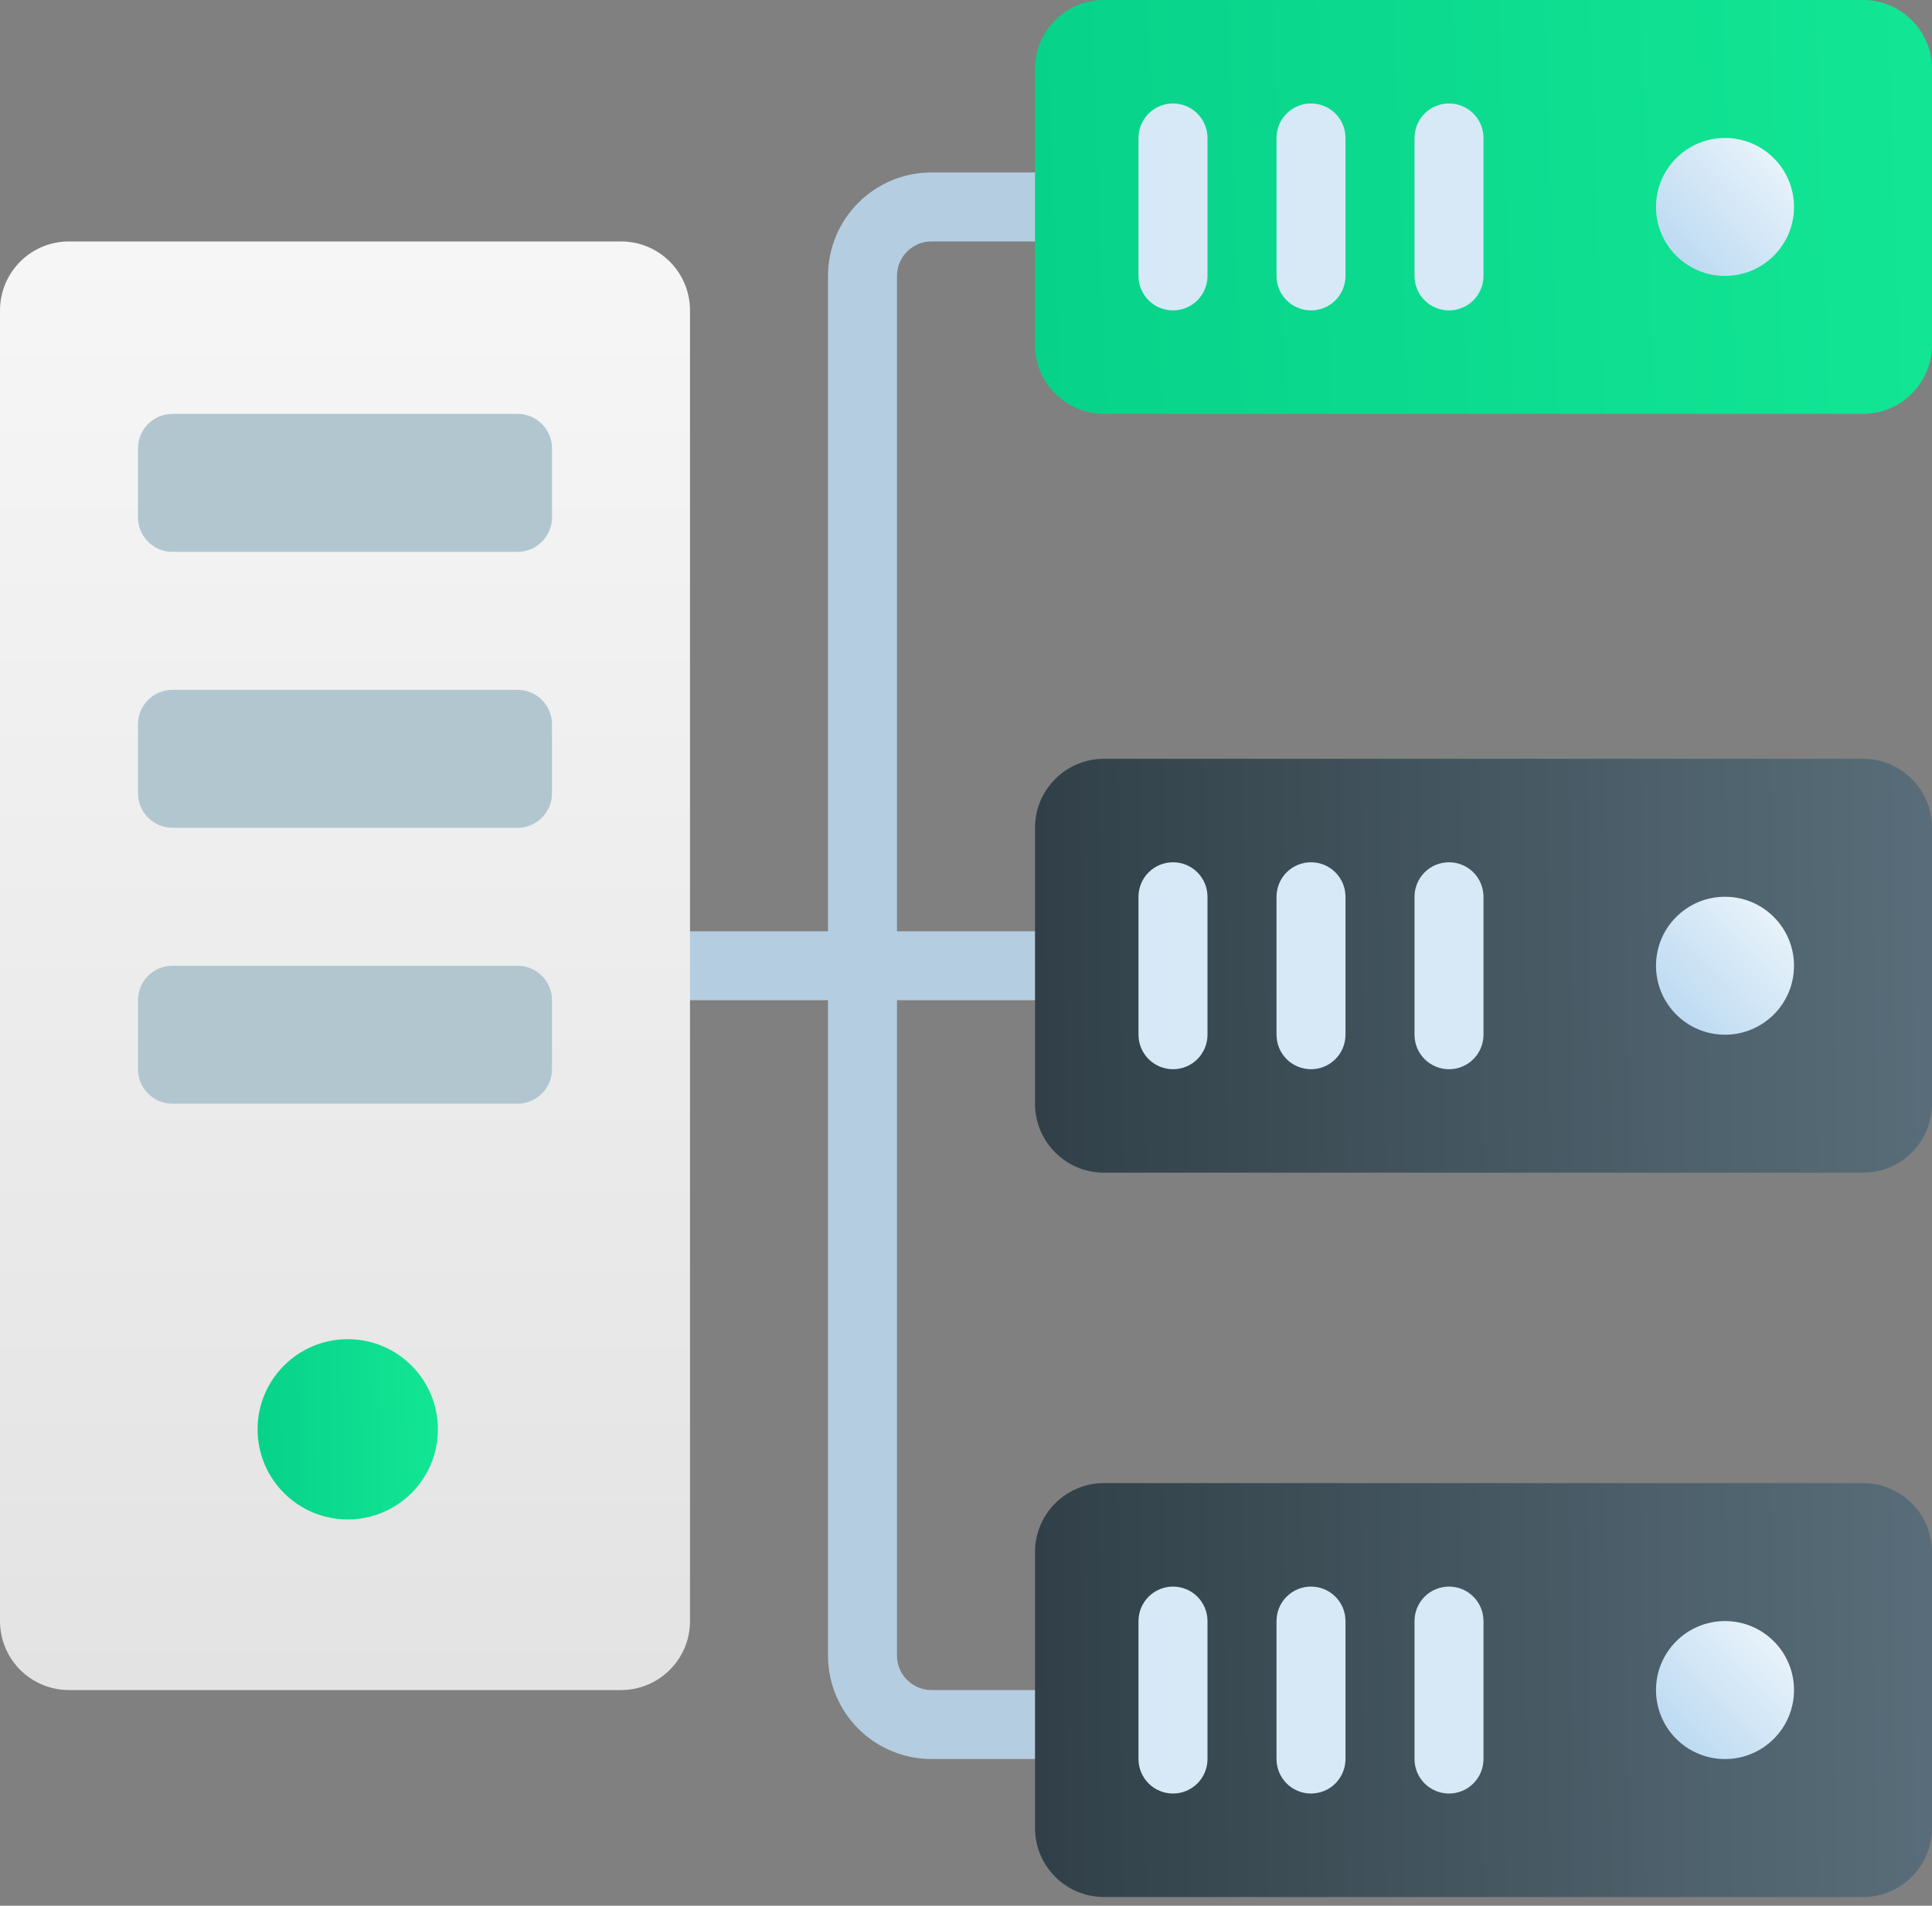
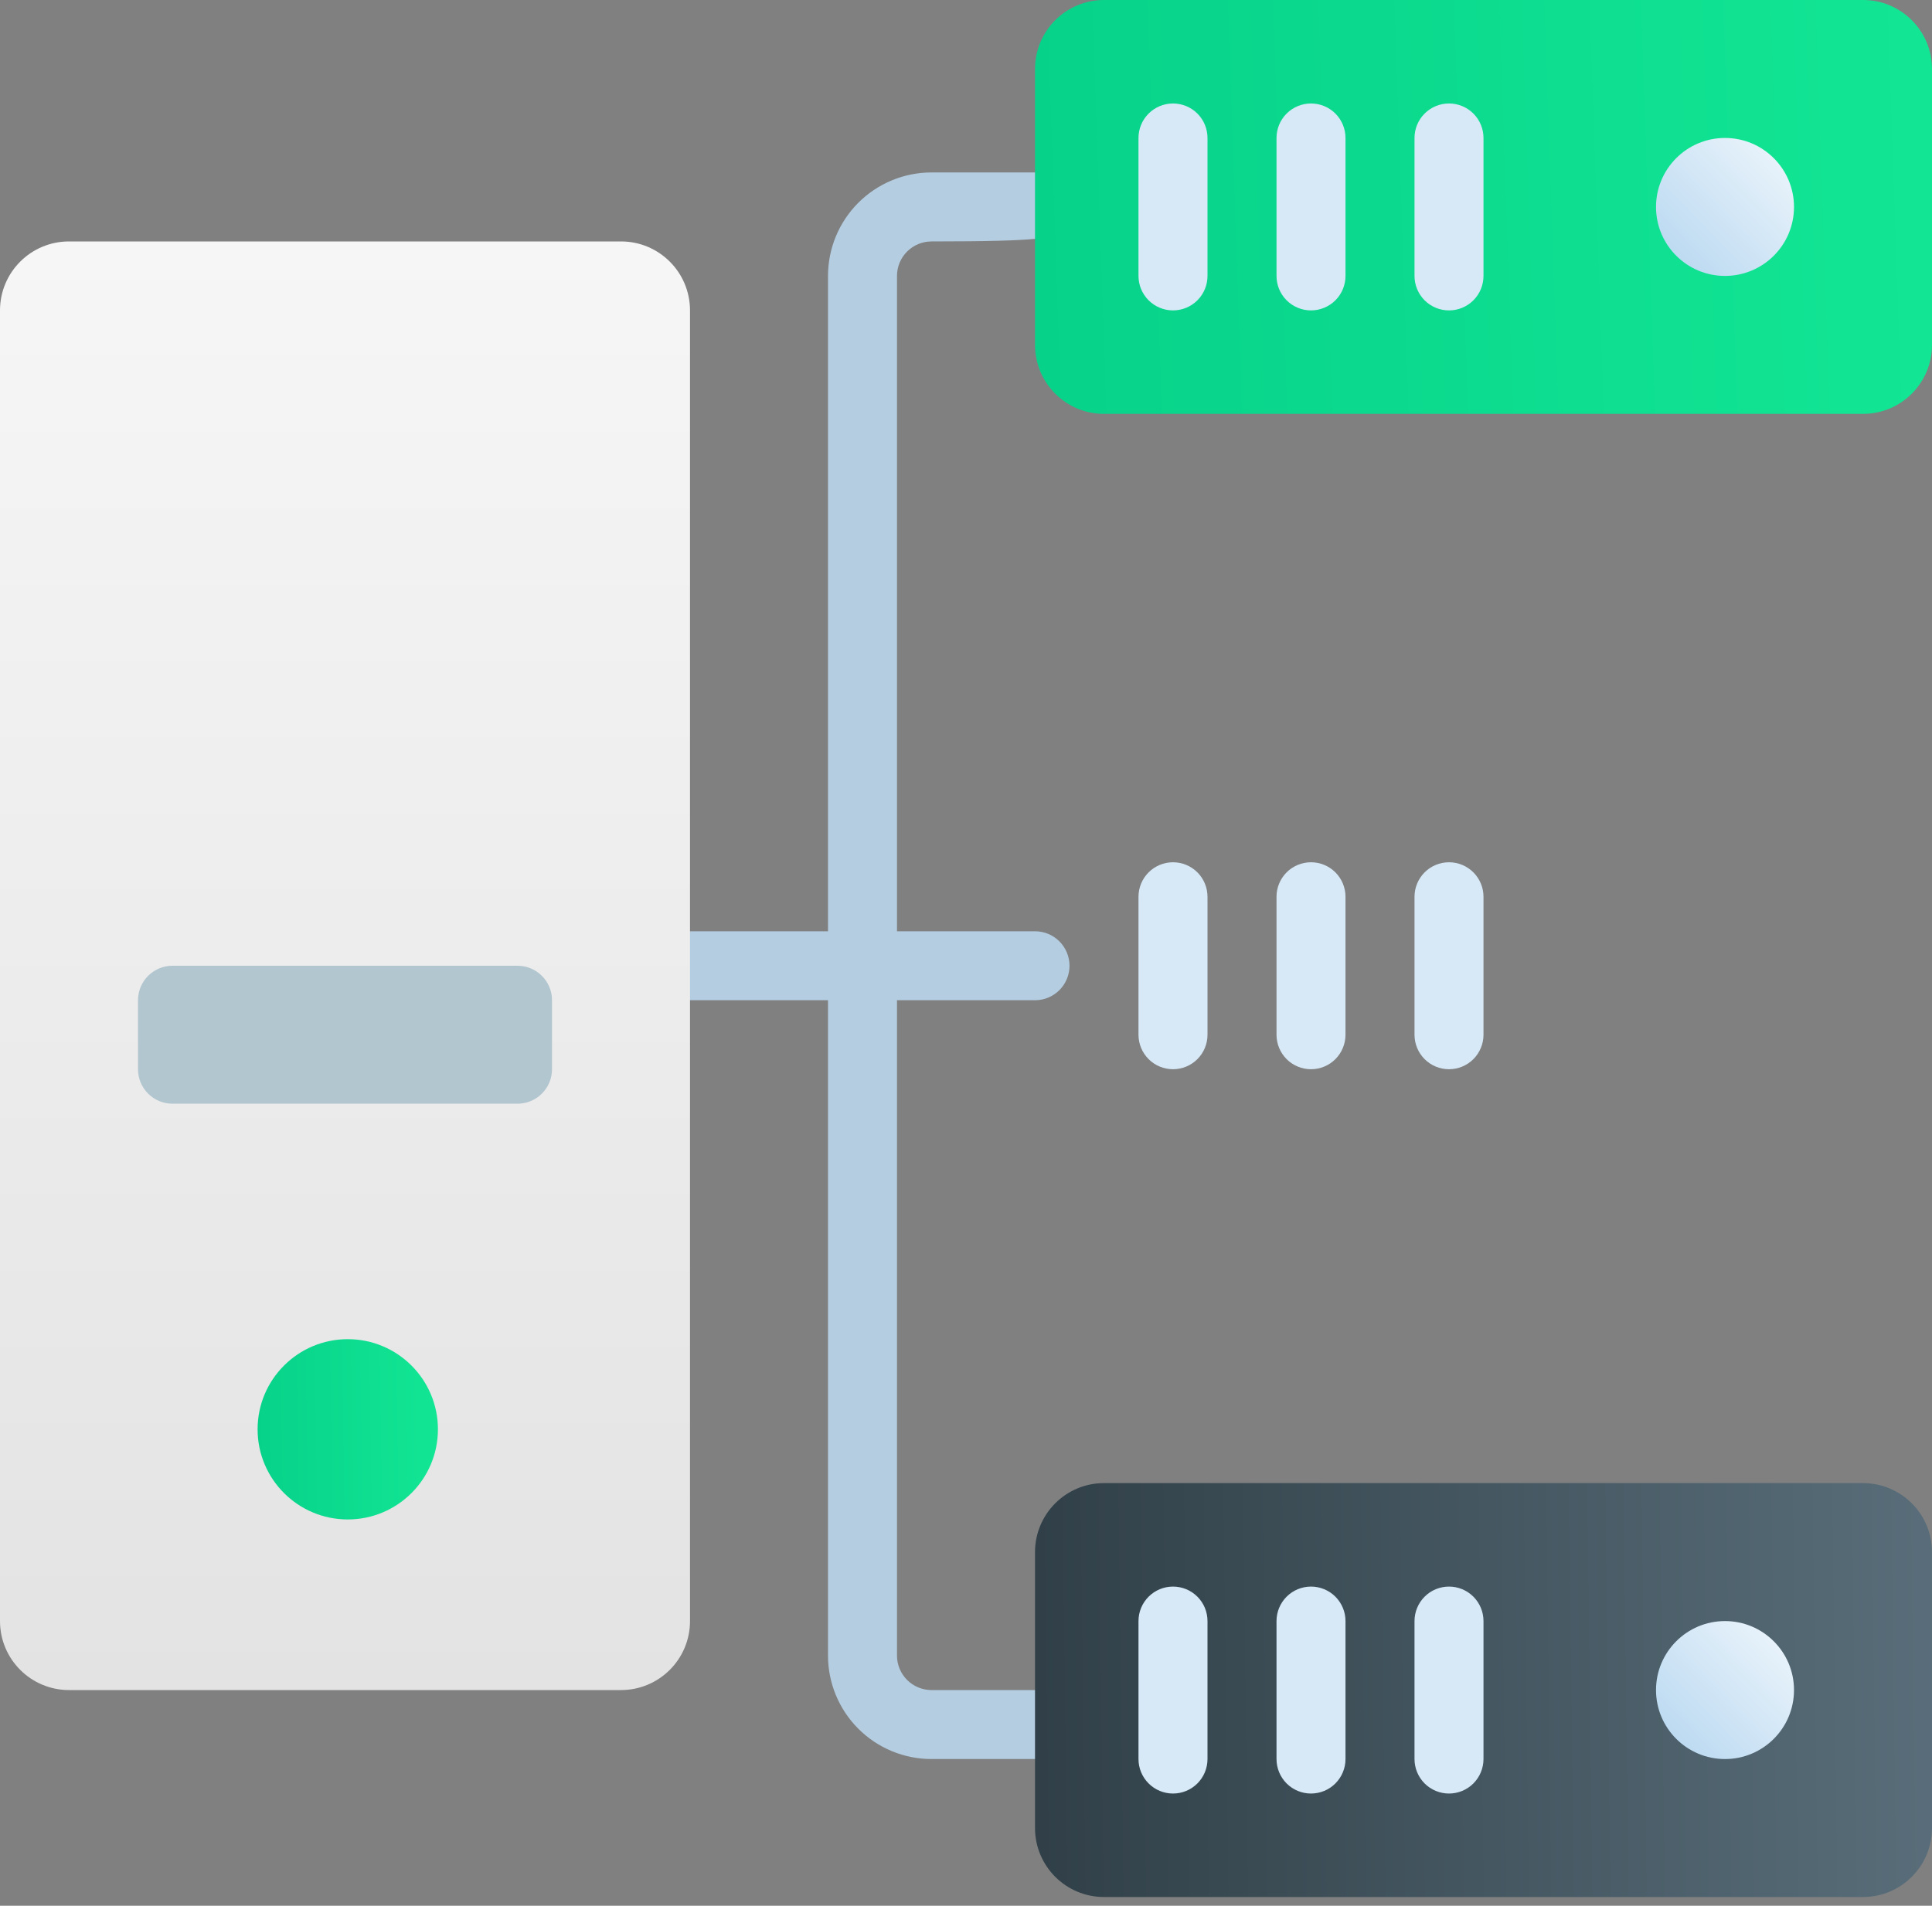
<svg xmlns="http://www.w3.org/2000/svg" width="75" height="74" viewBox="0 0 75 74" fill="none">
  <rect x="0" y="0" width="75" height="74" fill="#808080" stroke="none" />
-   <path d="M40.179 38.839C40.534 38.839 40.874 38.698 41.126 38.447C41.377 38.196 41.518 37.855 41.518 37.5C41.518 37.145 41.377 36.804 41.126 36.553C40.874 36.302 40.534 36.161 40.179 36.161H34.821V10.714C34.821 10.359 34.962 10.018 35.214 9.767C35.465 9.516 35.806 9.375 36.161 9.375H40.179C40.534 9.375 40.874 9.234 41.126 8.983C41.377 8.731 41.518 8.391 41.518 8.036C41.518 7.68 41.377 7.34 41.126 7.089C40.874 6.837 40.534 6.696 40.179 6.696H36.161C35.095 6.696 34.073 7.12 33.32 7.873C32.566 8.627 32.143 9.649 32.143 10.714V36.161H26.786C26.43 36.161 26.09 36.302 25.839 36.553C25.587 36.804 25.446 37.145 25.446 37.5C25.446 37.855 25.587 38.196 25.839 38.447C26.09 38.698 26.43 38.839 26.786 38.839H32.143V64.286C32.143 65.351 32.566 66.373 33.32 67.127C34.073 67.88 35.095 68.303 36.161 68.303H40.179C40.534 68.303 40.874 68.162 41.126 67.911C41.377 67.66 41.518 67.319 41.518 66.964C41.518 66.609 41.377 66.268 41.126 66.017C40.874 65.766 40.534 65.625 40.179 65.625H36.161C35.806 65.625 35.465 65.484 35.214 65.233C34.962 64.981 34.821 64.641 34.821 64.286V38.839H40.179Z" fill="#B4CDE1" />
+   <path d="M40.179 38.839C40.534 38.839 40.874 38.698 41.126 38.447C41.377 38.196 41.518 37.855 41.518 37.5C41.518 37.145 41.377 36.804 41.126 36.553C40.874 36.302 40.534 36.161 40.179 36.161H34.821V10.714C34.821 10.359 34.962 10.018 35.214 9.767C35.465 9.516 35.806 9.375 36.161 9.375C40.534 9.375 40.874 9.234 41.126 8.983C41.377 8.731 41.518 8.391 41.518 8.036C41.518 7.68 41.377 7.34 41.126 7.089C40.874 6.837 40.534 6.696 40.179 6.696H36.161C35.095 6.696 34.073 7.12 33.32 7.873C32.566 8.627 32.143 9.649 32.143 10.714V36.161H26.786C26.43 36.161 26.09 36.302 25.839 36.553C25.587 36.804 25.446 37.145 25.446 37.5C25.446 37.855 25.587 38.196 25.839 38.447C26.09 38.698 26.43 38.839 26.786 38.839H32.143V64.286C32.143 65.351 32.566 66.373 33.32 67.127C34.073 67.88 35.095 68.303 36.161 68.303H40.179C40.534 68.303 40.874 68.162 41.126 67.911C41.377 67.66 41.518 67.319 41.518 66.964C41.518 66.609 41.377 66.268 41.126 66.017C40.874 65.766 40.534 65.625 40.179 65.625H36.161C35.806 65.625 35.465 65.484 35.214 65.233C34.962 64.981 34.821 64.641 34.821 64.286V38.839H40.179Z" fill="#B4CDE1" />
  <path d="M24.107 9.375H2.679C1.199 9.375 0 10.574 0 12.054V62.946C0 64.426 1.199 65.625 2.679 65.625H24.107C25.587 65.625 26.786 64.426 26.786 62.946V12.054C26.786 10.574 25.587 9.375 24.107 9.375Z" fill="url(#paint0_linear)" />
  <path d="M13.5 59C15.433 59 17 57.433 17 55.5C17 53.567 15.433 52 13.5 52C11.567 52 10 53.567 10 55.5C10 57.433 11.567 59 13.5 59Z" fill="url(#paint1_linear)" />
-   <path d="M20.089 16.071H6.696C5.957 16.071 5.357 16.671 5.357 17.411V20.089C5.357 20.829 5.957 21.428 6.696 21.428H20.089C20.829 21.428 21.429 20.829 21.429 20.089V17.411C21.429 16.671 20.829 16.071 20.089 16.071Z" fill="#B2C6D0" />
-   <path d="M20.089 26.786H6.696C5.957 26.786 5.357 27.386 5.357 28.125V30.804C5.357 31.543 5.957 32.143 6.696 32.143H20.089C20.829 32.143 21.429 31.543 21.429 30.804V28.125C21.429 27.386 20.829 26.786 20.089 26.786Z" fill="#B2C6D0" />
  <path d="M20.089 37.5H6.696C5.957 37.5 5.357 38.1 5.357 38.839V41.518C5.357 42.258 5.957 42.857 6.696 42.857H20.089C20.829 42.857 21.429 42.258 21.429 41.518V38.839C21.429 38.1 20.829 37.5 20.089 37.5Z" fill="#B2C6D0" />
  <path d="M72.321 0H42.857C41.378 0 40.179 1.199 40.179 2.679V13.393C40.179 14.872 41.378 16.071 42.857 16.071H72.321C73.801 16.071 75 14.872 75 13.393V2.679C75 1.199 73.801 0 72.321 0Z" fill="url(#paint2_linear)" />
  <path d="M45.536 12.053C45.181 12.053 44.84 11.912 44.589 11.661C44.337 11.41 44.196 11.069 44.196 10.714V5.357C44.196 5.002 44.337 4.661 44.589 4.41C44.84 4.159 45.181 4.018 45.536 4.018C45.891 4.018 46.232 4.159 46.483 4.41C46.734 4.661 46.875 5.002 46.875 5.357V10.714C46.875 11.069 46.734 11.41 46.483 11.661C46.232 11.912 45.891 12.053 45.536 12.053Z" fill="#D7E9F7" />
  <path d="M50.893 12.053C50.538 12.053 50.197 11.912 49.946 11.661C49.695 11.41 49.554 11.069 49.554 10.714V5.357C49.554 5.002 49.695 4.661 49.946 4.41C50.197 4.159 50.538 4.018 50.893 4.018C51.248 4.018 51.589 4.159 51.84 4.41C52.091 4.661 52.232 5.002 52.232 5.357V10.714C52.232 11.069 52.091 11.41 51.84 11.661C51.589 11.912 51.248 12.053 50.893 12.053Z" fill="#D7E9F7" />
  <path d="M56.25 12.053C55.895 12.053 55.554 11.912 55.303 11.661C55.052 11.41 54.911 11.069 54.911 10.714V5.357C54.911 5.002 55.052 4.661 55.303 4.41C55.554 4.159 55.895 4.018 56.25 4.018C56.605 4.018 56.946 4.159 57.197 4.41C57.448 4.661 57.589 5.002 57.589 5.357V10.714C57.589 11.069 57.448 11.41 57.197 11.661C56.946 11.912 56.605 12.053 56.25 12.053Z" fill="#D7E9F7" />
  <path d="M66.964 10.714C68.444 10.714 69.643 9.515 69.643 8.036C69.643 6.556 68.444 5.357 66.964 5.357C65.485 5.357 64.286 6.556 64.286 8.036C64.286 9.515 65.485 10.714 66.964 10.714Z" fill="url(#paint3_linear)" />
-   <path d="M72.321 29.464H42.857C41.378 29.464 40.179 30.663 40.179 32.143V42.857C40.179 44.336 41.378 45.535 42.857 45.535H72.321C73.801 45.535 75 44.336 75 42.857V32.143C75 30.663 73.801 29.464 72.321 29.464Z" fill="url(#paint4_linear)" />
  <path d="M45.536 41.518C45.181 41.518 44.84 41.377 44.589 41.126C44.337 40.874 44.196 40.534 44.196 40.179V34.822C44.196 34.466 44.337 34.126 44.589 33.874C44.84 33.623 45.181 33.482 45.536 33.482C45.891 33.482 46.232 33.623 46.483 33.874C46.734 34.126 46.875 34.466 46.875 34.822V40.179C46.875 40.534 46.734 40.874 46.483 41.126C46.232 41.377 45.891 41.518 45.536 41.518Z" fill="#D7E9F7" />
  <path d="M50.893 41.518C50.538 41.518 50.197 41.377 49.946 41.126C49.695 40.874 49.554 40.534 49.554 40.179V34.822C49.554 34.466 49.695 34.126 49.946 33.874C50.197 33.623 50.538 33.482 50.893 33.482C51.248 33.482 51.589 33.623 51.84 33.874C52.091 34.126 52.232 34.466 52.232 34.822V40.179C52.232 40.534 52.091 40.874 51.84 41.126C51.589 41.377 51.248 41.518 50.893 41.518Z" fill="#D7E9F7" />
  <path d="M56.25 41.518C55.895 41.518 55.554 41.377 55.303 41.126C55.052 40.874 54.911 40.534 54.911 40.179V34.822C54.911 34.466 55.052 34.126 55.303 33.874C55.554 33.623 55.895 33.482 56.25 33.482C56.605 33.482 56.946 33.623 57.197 33.874C57.448 34.126 57.589 34.466 57.589 34.822V40.179C57.589 40.534 57.448 40.874 57.197 41.126C56.946 41.377 56.605 41.518 56.25 41.518Z" fill="#D7E9F7" />
-   <path d="M66.964 40.178C68.444 40.178 69.643 38.979 69.643 37.5C69.643 36.02 68.444 34.821 66.964 34.821C65.485 34.821 64.286 36.02 64.286 37.5C64.286 38.979 65.485 40.178 66.964 40.178Z" fill="url(#paint5_linear)" />
  <path d="M72.321 57.589H42.857C41.378 57.589 40.179 58.789 40.179 60.268V70.982C40.179 72.462 41.378 73.661 42.857 73.661H72.321C73.801 73.661 75 72.462 75 70.982V60.268C75 58.789 73.801 57.589 72.321 57.589Z" fill="url(#paint6_linear)" />
  <path d="M45.536 69.643C45.181 69.643 44.84 69.502 44.589 69.251C44.337 68.999 44.196 68.659 44.196 68.303V62.946C44.196 62.591 44.337 62.251 44.589 61.999C44.84 61.748 45.181 61.607 45.536 61.607C45.891 61.607 46.232 61.748 46.483 61.999C46.734 62.251 46.875 62.591 46.875 62.946V68.303C46.875 68.659 46.734 68.999 46.483 69.251C46.232 69.502 45.891 69.643 45.536 69.643Z" fill="#D7E9F7" />
  <path d="M50.893 69.643C50.538 69.643 50.197 69.502 49.946 69.251C49.695 68.999 49.554 68.659 49.554 68.303V62.946C49.554 62.591 49.695 62.251 49.946 61.999C50.197 61.748 50.538 61.607 50.893 61.607C51.248 61.607 51.589 61.748 51.84 61.999C52.091 62.251 52.232 62.591 52.232 62.946V68.303C52.232 68.659 52.091 68.999 51.84 69.251C51.589 69.502 51.248 69.643 50.893 69.643Z" fill="#D7E9F7" />
  <path d="M56.25 69.643C55.895 69.643 55.554 69.502 55.303 69.251C55.052 68.999 54.911 68.659 54.911 68.303V62.946C54.911 62.591 55.052 62.251 55.303 61.999C55.554 61.748 55.895 61.607 56.25 61.607C56.605 61.607 56.946 61.748 57.197 61.999C57.448 62.251 57.589 62.591 57.589 62.946V68.303C57.589 68.659 57.448 68.999 57.197 69.251C56.946 69.502 56.605 69.643 56.25 69.643Z" fill="#D7E9F7" />
  <path d="M66.964 68.304C68.444 68.304 69.643 67.104 69.643 65.625C69.643 64.146 68.444 62.946 66.964 62.946C65.485 62.946 64.286 64.146 64.286 65.625C64.286 67.104 65.485 68.304 66.964 68.304Z" fill="url(#paint7_linear)" />
  <defs>
    <linearGradient id="paint0_linear" x1="13.393" y1="9.375" x2="13.393" y2="65.625" gradientUnits="userSpaceOnUse">
      <stop stop-color="#F6F6F6" />
      <stop offset="1" stop-color="#E3E3E3" />
    </linearGradient>
    <linearGradient id="paint1_linear" x1="17" y1="53.707" x2="9.946" y2="53.819" gradientUnits="userSpaceOnUse">
      <stop stop-color="#12E694" />
      <stop offset="1" stop-color="#07D28A" />
    </linearGradient>
    <linearGradient id="paint2_linear" x1="75" y1="3.919" x2="39.944" y2="5.126" gradientUnits="userSpaceOnUse">
      <stop stop-color="#12E694" />
      <stop offset="1" stop-color="#07D28A" />
    </linearGradient>
    <linearGradient id="paint3_linear" x1="64.251" y1="10.514" x2="69.582" y2="5.321" gradientUnits="userSpaceOnUse">
      <stop stop-color="#B5D6F0" />
      <stop offset="1" stop-color="#F0F7FC" />
    </linearGradient>
    <linearGradient id="paint4_linear" x1="39.57" y1="36.552" x2="75.4" y2="36.096" gradientUnits="userSpaceOnUse">
      <stop stop-color="#303F47" />
      <stop offset="1" stop-color="#596E7A" />
    </linearGradient>
    <linearGradient id="paint5_linear" x1="64.251" y1="39.979" x2="69.582" y2="34.785" gradientUnits="userSpaceOnUse">
      <stop stop-color="#B5D6F0" />
      <stop offset="1" stop-color="#F0F7FC" />
    </linearGradient>
    <linearGradient id="paint6_linear" x1="39.57" y1="64.677" x2="75.4" y2="64.222" gradientUnits="userSpaceOnUse">
      <stop stop-color="#303F47" />
      <stop offset="1" stop-color="#596E7A" />
    </linearGradient>
    <linearGradient id="paint7_linear" x1="64.251" y1="68.104" x2="69.582" y2="62.91" gradientUnits="userSpaceOnUse">
      <stop stop-color="#B5D6F0" />
      <stop offset="1" stop-color="#F0F7FC" />
    </linearGradient>
  </defs>
</svg>